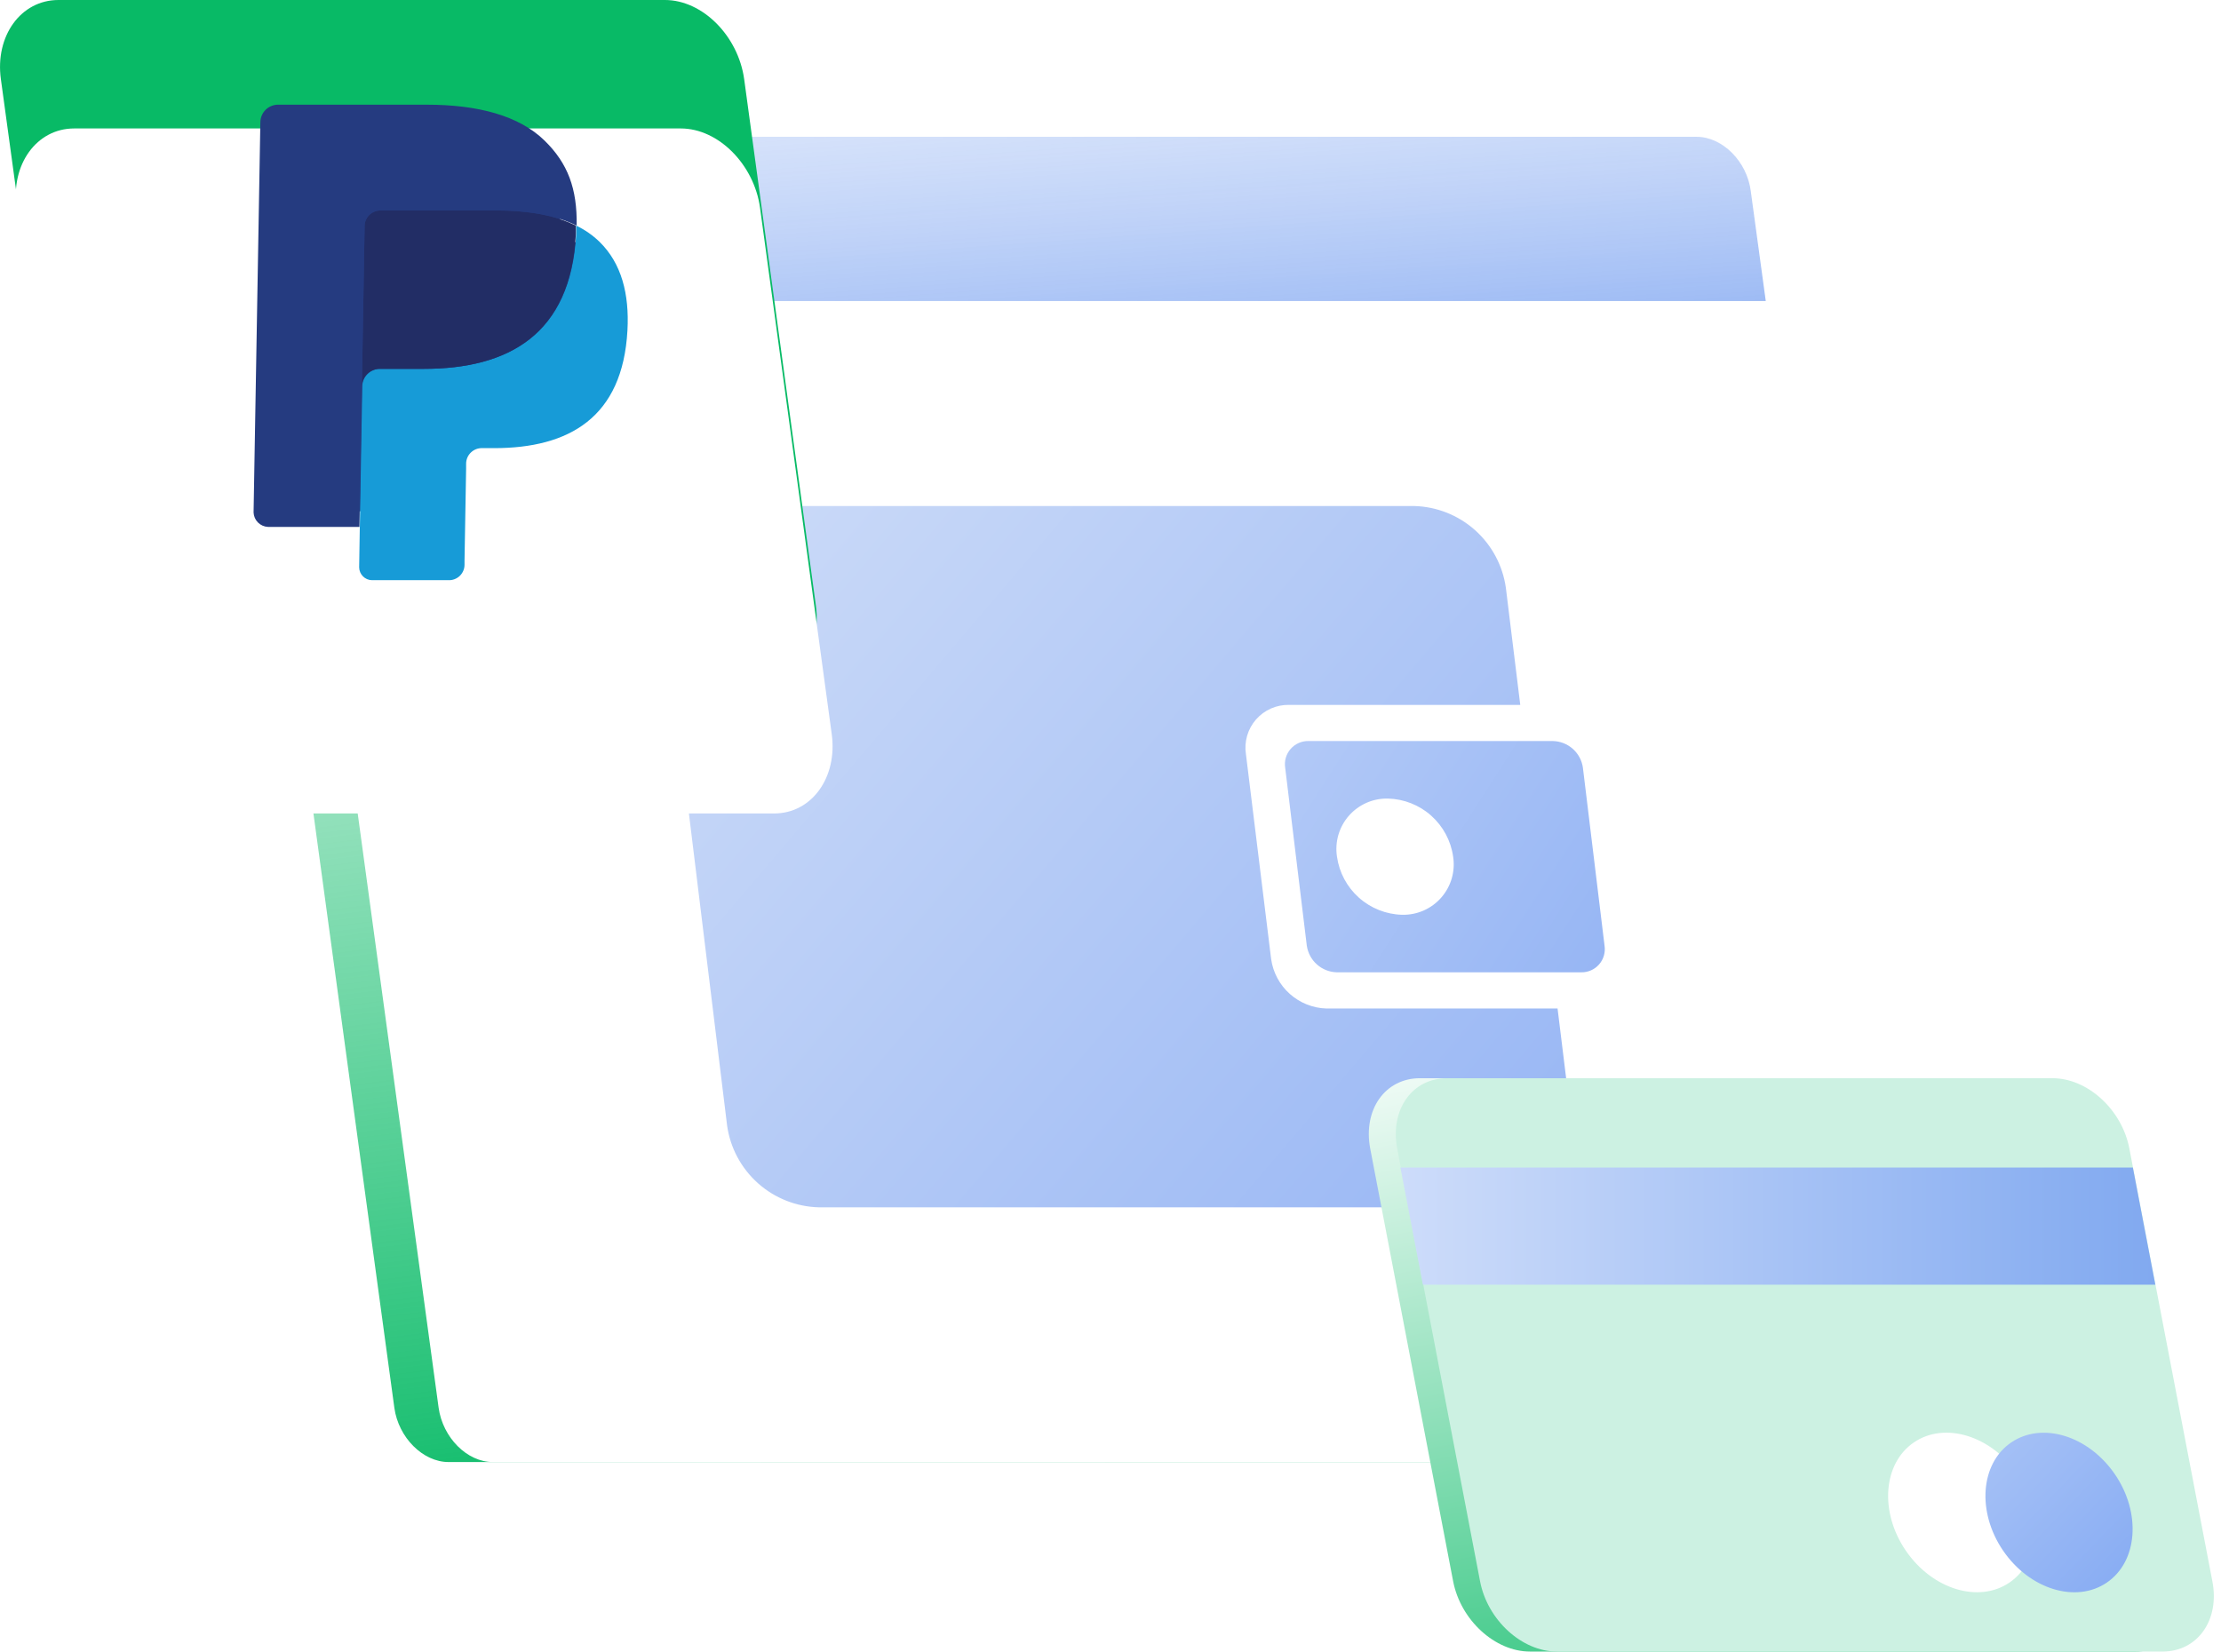
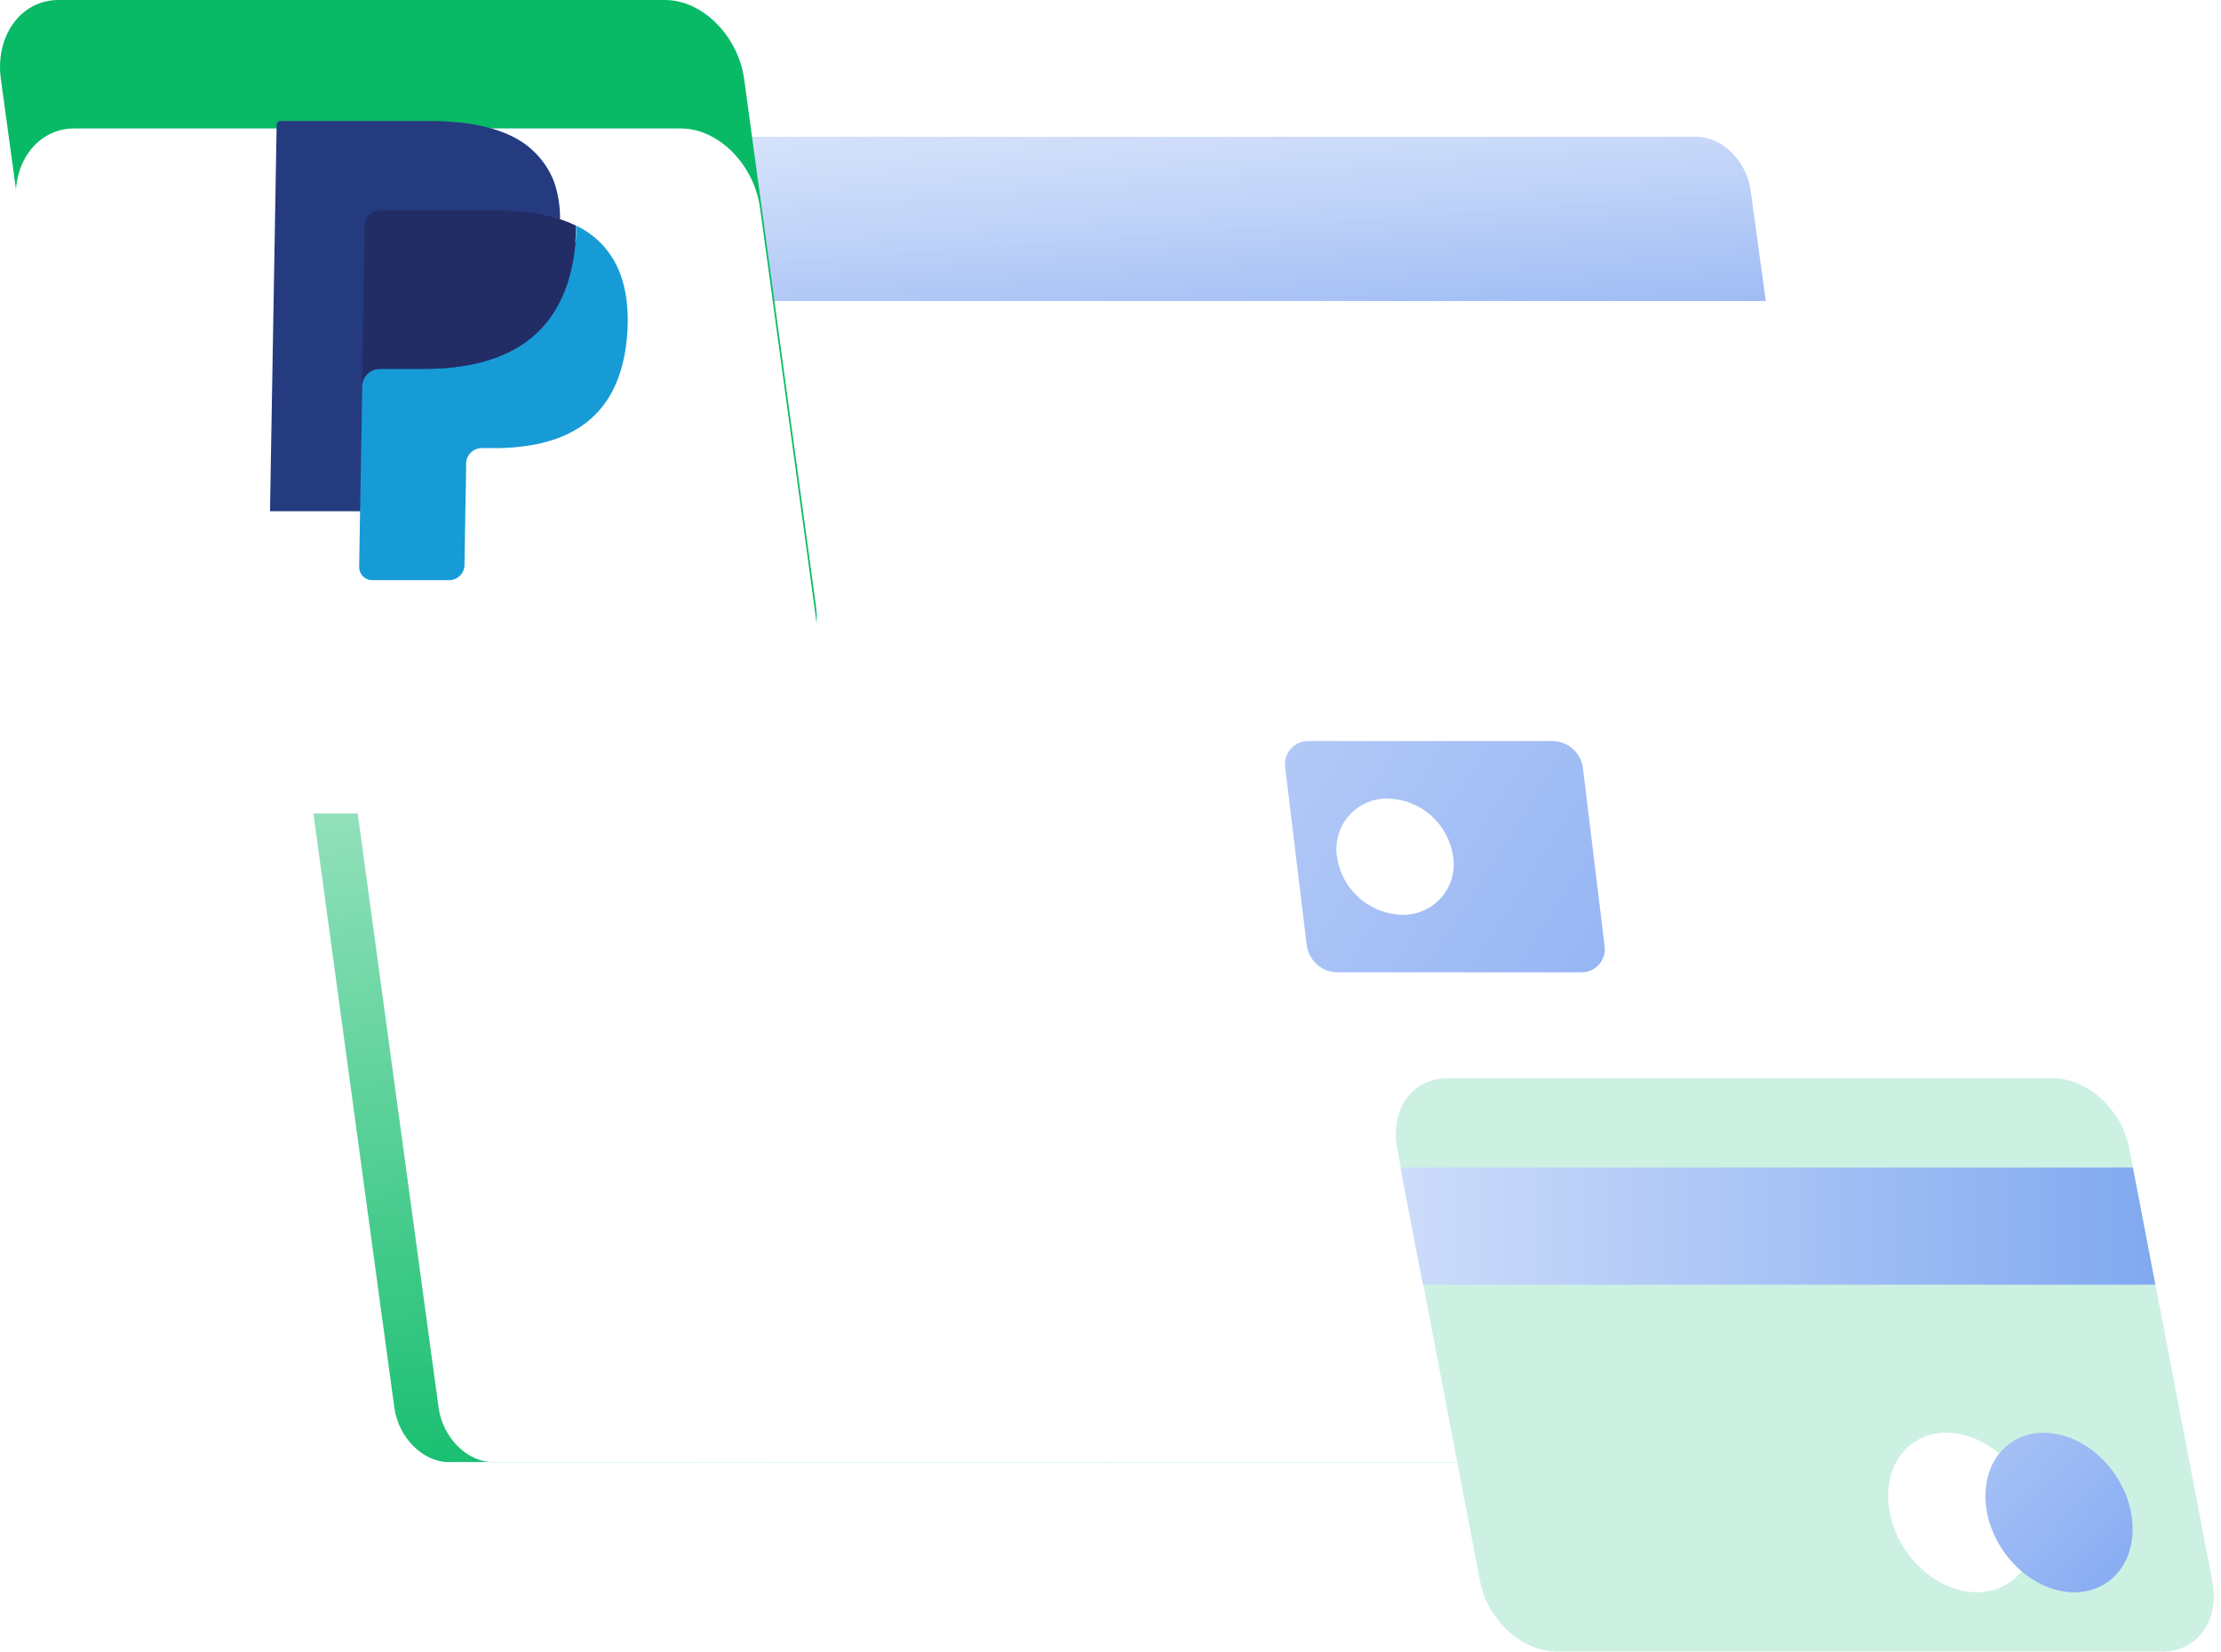
<svg xmlns="http://www.w3.org/2000/svg" width="121" height="90" viewBox="0 0 121 90" fill="none">
  <path d="M24.44 79.673H99.86C101.261 79.673 102.214 78.339 102.006 76.707L92.982 10.398C92.754 8.781 91.42 7.455 90.027 7.455H14.607C13.207 7.455 12.253 8.789 12.461 10.421L21.486 76.73C21.713 78.339 23.039 79.673 24.44 79.673Z" fill="url(#paint0_linear)" />
  <path d="M26.849 79.673H102.265C103.666 79.673 104.619 78.339 104.411 76.707L95.387 10.398C95.167 8.765 93.837 7.431 92.437 7.431H17.013C15.612 7.431 14.659 8.765 14.87 10.398L23.895 76.707C24.119 78.339 25.445 79.673 26.849 79.673Z" fill="white" />
  <path d="M17.013 7.455H92.433C93.833 7.455 95.179 8.789 95.383 10.421L96.199 16.405H15.694L14.871 10.413C14.647 8.781 15.612 7.455 17.013 7.455Z" fill="url(#paint1_linear)" />
-   <path d="M72.269 54.958C71.53 54.937 70.821 54.655 70.269 54.163C69.717 53.67 69.357 52.999 69.252 52.267L67.879 41.1C67.826 40.763 67.849 40.419 67.944 40.092C68.038 39.765 68.204 39.463 68.428 39.207C68.653 38.95 68.931 38.746 69.243 38.609C69.554 38.472 69.892 38.405 70.233 38.412H82.824L82.039 32.029C81.868 30.815 81.271 29.701 80.356 28.886C79.441 28.07 78.266 27.606 77.04 27.575H39.95C39.384 27.558 38.821 27.667 38.301 27.892C37.781 28.118 37.318 28.456 36.943 28.881C36.568 29.306 36.292 29.808 36.134 30.352C35.975 30.896 35.939 31.469 36.027 32.029L39.613 61.338C39.784 62.552 40.381 63.665 41.296 64.481C42.211 65.296 43.386 65.761 44.611 65.791H81.717C82.284 65.808 82.847 65.7 83.366 65.474C83.886 65.248 84.35 64.911 84.725 64.486C85.099 64.061 85.375 63.558 85.534 63.014C85.692 62.47 85.729 61.898 85.641 61.338L84.856 54.958H72.269Z" fill="url(#paint2_linear)" />
  <path d="M84.601 40.382H71.292C71.108 40.377 70.924 40.413 70.755 40.488C70.586 40.562 70.436 40.672 70.314 40.811C70.192 40.95 70.103 41.114 70.051 41.291C70 41.469 69.988 41.655 70.017 41.838L71.194 51.529C71.251 51.925 71.445 52.289 71.744 52.555C72.043 52.822 72.426 52.974 72.826 52.985H86.139C86.324 52.989 86.507 52.953 86.676 52.879C86.845 52.805 86.996 52.694 87.118 52.555C87.24 52.416 87.329 52.253 87.38 52.075C87.432 51.898 87.443 51.711 87.415 51.529L86.237 41.838C86.182 41.44 85.987 41.076 85.687 40.809C85.387 40.542 85.002 40.391 84.601 40.382ZM76.389 49.85C75.518 49.828 74.683 49.497 74.033 48.917C73.383 48.337 72.96 47.546 72.838 46.683C72.777 46.286 72.803 45.881 72.915 45.495C73.028 45.11 73.223 44.753 73.488 44.451C73.753 44.15 74.081 43.909 74.448 43.748C74.816 43.586 75.215 43.508 75.616 43.517C76.487 43.539 77.322 43.869 77.972 44.449C78.622 45.029 79.046 45.821 79.167 46.683C79.228 47.08 79.202 47.486 79.09 47.871C78.978 48.257 78.782 48.613 78.517 48.915C78.253 49.217 77.925 49.457 77.557 49.619C77.189 49.78 76.791 49.859 76.389 49.85Z" fill="url(#paint3_linear)" />
  <path d="M8.264 37.329H41.312C43.361 37.329 44.769 35.367 44.451 33.013L40.543 4.316C40.218 1.962 38.279 0 36.227 0H3.183C1.135 0 -0.278 1.962 0.048 4.316L3.971 32.982C4.273 35.379 6.216 37.329 8.264 37.329Z" fill="#08BA66" />
  <g filter="url(#filter0_d)">
    <path d="M9.126 37.329H42.175C44.223 37.329 45.632 35.367 45.314 33.013L41.406 4.316C41.08 1.962 39.138 0 37.09 0H4.041C1.993 0 0.585 1.962 0.902 4.316L4.81 32.998C5.136 35.379 7.063 37.329 9.126 37.329Z" fill="white" />
  </g>
  <path d="M20.438 30.742L20.485 27.889L19.485 27.858H14.71L15.071 6.815C15.07 6.784 15.076 6.753 15.087 6.724C15.099 6.695 15.116 6.669 15.137 6.647C15.184 6.609 15.242 6.589 15.302 6.592H23.357C26.033 6.592 27.956 7.149 29.074 8.244C29.56 8.704 29.938 9.267 30.18 9.891C30.432 10.621 30.543 11.392 30.506 12.163V12.23L30.604 12.807L31.091 13.062C31.462 13.241 31.804 13.477 32.103 13.76C32.564 14.223 32.901 14.796 33.08 15.424C33.295 16.209 33.373 17.025 33.312 17.837C33.285 18.782 33.08 19.714 32.707 20.583C32.41 21.253 31.955 21.841 31.381 22.298C30.798 22.745 30.131 23.069 29.419 23.251C28.571 23.467 27.697 23.57 26.822 23.557H26.171C25.735 23.548 25.313 23.709 24.994 24.005C24.691 24.308 24.52 24.718 24.519 25.146V25.401L24.432 30.432V30.616C24.435 30.635 24.433 30.655 24.427 30.673C24.421 30.692 24.411 30.708 24.397 30.722C24.387 30.732 24.375 30.74 24.361 30.745C24.348 30.751 24.333 30.753 24.319 30.753L20.438 30.742Z" fill="#253B80" />
  <path d="M31.389 12.293C31.389 12.446 31.389 12.607 31.389 12.768C31.095 18.217 27.724 20.101 23.087 20.101H20.733C20.602 20.096 20.473 20.119 20.352 20.166C20.23 20.213 20.12 20.284 20.027 20.375C19.934 20.466 19.86 20.575 19.81 20.695C19.76 20.815 19.735 20.944 19.736 21.074L19.602 28.744L19.567 30.918C19.57 31.102 19.644 31.277 19.774 31.407C19.903 31.538 20.078 31.613 20.262 31.616H24.432C24.546 31.621 24.66 31.602 24.766 31.561C24.872 31.52 24.969 31.459 25.051 31.38C25.133 31.3 25.197 31.205 25.241 31.101C25.286 30.996 25.308 30.883 25.307 30.769V30.557L25.394 25.551V25.276C25.393 25.16 25.416 25.045 25.461 24.939C25.506 24.832 25.573 24.736 25.657 24.656C25.741 24.576 25.84 24.513 25.948 24.473C26.057 24.433 26.173 24.415 26.288 24.421H26.916C30.997 24.421 33.924 22.757 34.183 18.006C34.292 16.012 33.857 14.349 32.664 13.179C32.29 12.817 31.859 12.517 31.389 12.293Z" fill="#179BD7" />
  <path d="M30.212 11.849C30.043 11.802 29.87 11.759 29.694 11.724C29.517 11.688 29.333 11.649 29.148 11.622C28.462 11.518 27.768 11.467 27.073 11.469H20.74C20.594 11.468 20.451 11.501 20.32 11.567C20.183 11.638 20.067 11.746 19.987 11.879C19.906 12.012 19.864 12.165 19.865 12.32L19.72 20.827V21.074C19.719 20.944 19.744 20.815 19.794 20.695C19.844 20.574 19.918 20.466 20.011 20.375C20.104 20.284 20.215 20.213 20.336 20.166C20.457 20.119 20.587 20.096 20.717 20.101H23.071C27.709 20.101 31.079 18.217 31.373 12.768C31.373 12.607 31.373 12.446 31.373 12.293C31.075 12.148 30.767 12.025 30.451 11.924L30.212 11.849Z" fill="#222D65" />
-   <path d="M19.865 12.32C19.864 12.165 19.906 12.013 19.987 11.881C20.067 11.749 20.183 11.641 20.321 11.571C20.45 11.502 20.594 11.467 20.74 11.469H27.073C27.777 11.466 28.48 11.517 29.176 11.622C29.361 11.653 29.545 11.684 29.721 11.724C29.898 11.763 30.071 11.806 30.239 11.853L30.491 11.924C30.808 12.025 31.117 12.148 31.417 12.293C31.448 10.28 30.938 8.907 29.674 7.667C28.278 6.297 26.029 5.705 23.255 5.705H15.184C15.055 5.7 14.925 5.722 14.804 5.768C14.683 5.814 14.572 5.885 14.479 5.975C14.386 6.065 14.311 6.173 14.261 6.292C14.21 6.412 14.184 6.54 14.184 6.67L13.815 27.928C13.824 28.134 13.909 28.328 14.055 28.474C14.2 28.619 14.395 28.704 14.6 28.713H19.583L19.72 20.795L19.865 12.32Z" fill="#253B80" />
-   <path d="M116.355 90H83.353C81.446 90 79.575 88.285 79.167 86.171L74.647 62.582C74.254 60.467 75.459 58.756 77.362 58.756H110.364C112.27 58.756 114.142 60.467 114.55 62.582L119.07 86.171C119.474 88.281 118.258 90 116.355 90Z" fill="url(#paint4_linear)" />
  <path d="M117.818 90H84.821C82.914 90 81.038 88.285 80.634 86.171L76.118 62.582C75.726 60.467 76.93 58.756 78.837 58.756H111.823C113.73 58.756 115.602 60.467 116.006 62.582L120.53 86.171C120.942 88.281 119.725 90 117.818 90Z" fill="#CCF1E2" />
  <path d="M109.48 86.237C111.162 85.088 111.359 82.448 109.919 80.34C108.479 78.232 105.949 77.455 104.267 78.603C102.585 79.752 102.388 82.392 103.828 84.5C105.267 86.608 107.798 87.386 109.48 86.237Z" fill="white" />
  <path d="M114.783 86.239C116.465 85.091 116.661 82.45 115.222 80.342C113.782 78.234 111.252 77.457 109.569 78.606C107.887 79.754 107.691 82.394 109.13 84.502C110.57 86.61 113.101 87.388 114.783 86.239Z" fill="url(#paint5_linear)" />
  <path d="M77.519 70.009H117.422L116.198 63.625H76.295L77.519 70.009Z" fill="url(#paint6_linear)" />
  <defs>
    <filter id="filter0_d" x="-29.142" y="-23" width="104.501" height="97.329" filterUnits="userSpaceOnUse" color-interpolation-filters="sRGB">
      <feFlood flood-opacity="0" result="BackgroundImageFix" />
      <feColorMatrix in="SourceAlpha" type="matrix" values="0 0 0 0 0 0 0 0 0 0 0 0 0 0 0 0 0 0 127 0" />
      <feOffset dy="7" />
      <feGaussianBlur stdDeviation="15" />
      <feColorMatrix type="matrix" values="0 0 0 0 0.272 0 0 0 0 0.434 0 0 0 0 0.583 0 0 0 0.15 0" />
      <feBlend mode="normal" in2="BackgroundImageFix" result="effect1_dropShadow" />
      <feBlend mode="normal" in="SourceGraphic" in2="effect1_dropShadow" result="shape" />
    </filter>
    <linearGradient id="paint0_linear" x1="52.18" y1="2.982" x2="61.938" y2="81.293" gradientUnits="userSpaceOnUse">
      <stop stop-color="#08BA66" stop-opacity="0" />
      <stop offset="0.18" stop-color="#08BA66" stop-opacity="0.15" />
      <stop offset="0.55" stop-color="#08BA66" stop-opacity="0.53" />
      <stop offset="0.99" stop-color="#08BA66" />
    </linearGradient>
    <linearGradient id="paint1_linear" x1="52.981" y1="-21.706" x2="57.681" y2="42.991" gradientUnits="userSpaceOnUse">
      <stop stop-color="white" stop-opacity="0" />
      <stop offset="0.15" stop-color="#E0EAFC" stop-opacity="0.12" />
      <stop offset="0.46" stop-color="#91B2F3" stop-opacity="0.43" />
      <stop offset="0.92" stop-color="#145BE6" stop-opacity="0.92" />
      <stop offset="0.99" stop-color="#004DE4" />
    </linearGradient>
    <linearGradient id="paint2_linear" x1="37.863" y1="27.573" x2="85.688" y2="68.271" gradientUnits="userSpaceOnUse">
      <stop stop-color="#CCDBF8" />
      <stop offset="1" stop-color="#96B5F4" />
    </linearGradient>
    <linearGradient id="paint3_linear" x1="70.002" y1="41.002" x2="87.43" y2="52.184" gradientUnits="userSpaceOnUse">
      <stop stop-color="#B2C9F7" />
      <stop offset="1" stop-color="#97B6F4" />
    </linearGradient>
    <linearGradient id="paint4_linear" x1="74.573" y1="58.756" x2="80.63" y2="90" gradientUnits="userSpaceOnUse">
      <stop stop-color="#F0FBF6" />
      <stop offset="1" stop-color="#4CCD90" />
    </linearGradient>
    <linearGradient id="paint5_linear" x1="82.043" y1="53.503" x2="150.182" y2="118.826" gradientUnits="userSpaceOnUse">
      <stop stop-color="white" />
      <stop offset="0.13" stop-color="#E3ECFC" />
      <stop offset="0.42" stop-color="#9DBBF5" />
      <stop offset="0.83" stop-color="#2D6DE9" />
      <stop offset="0.99" stop-color="#004DE4" />
    </linearGradient>
    <linearGradient id="paint6_linear" x1="76.295" y1="66.817" x2="117.422" y2="66.817" gradientUnits="userSpaceOnUse">
      <stop stop-color="#CDDCFA" />
      <stop offset="1" stop-color="#81A9F0" />
    </linearGradient>
  </defs>
</svg>